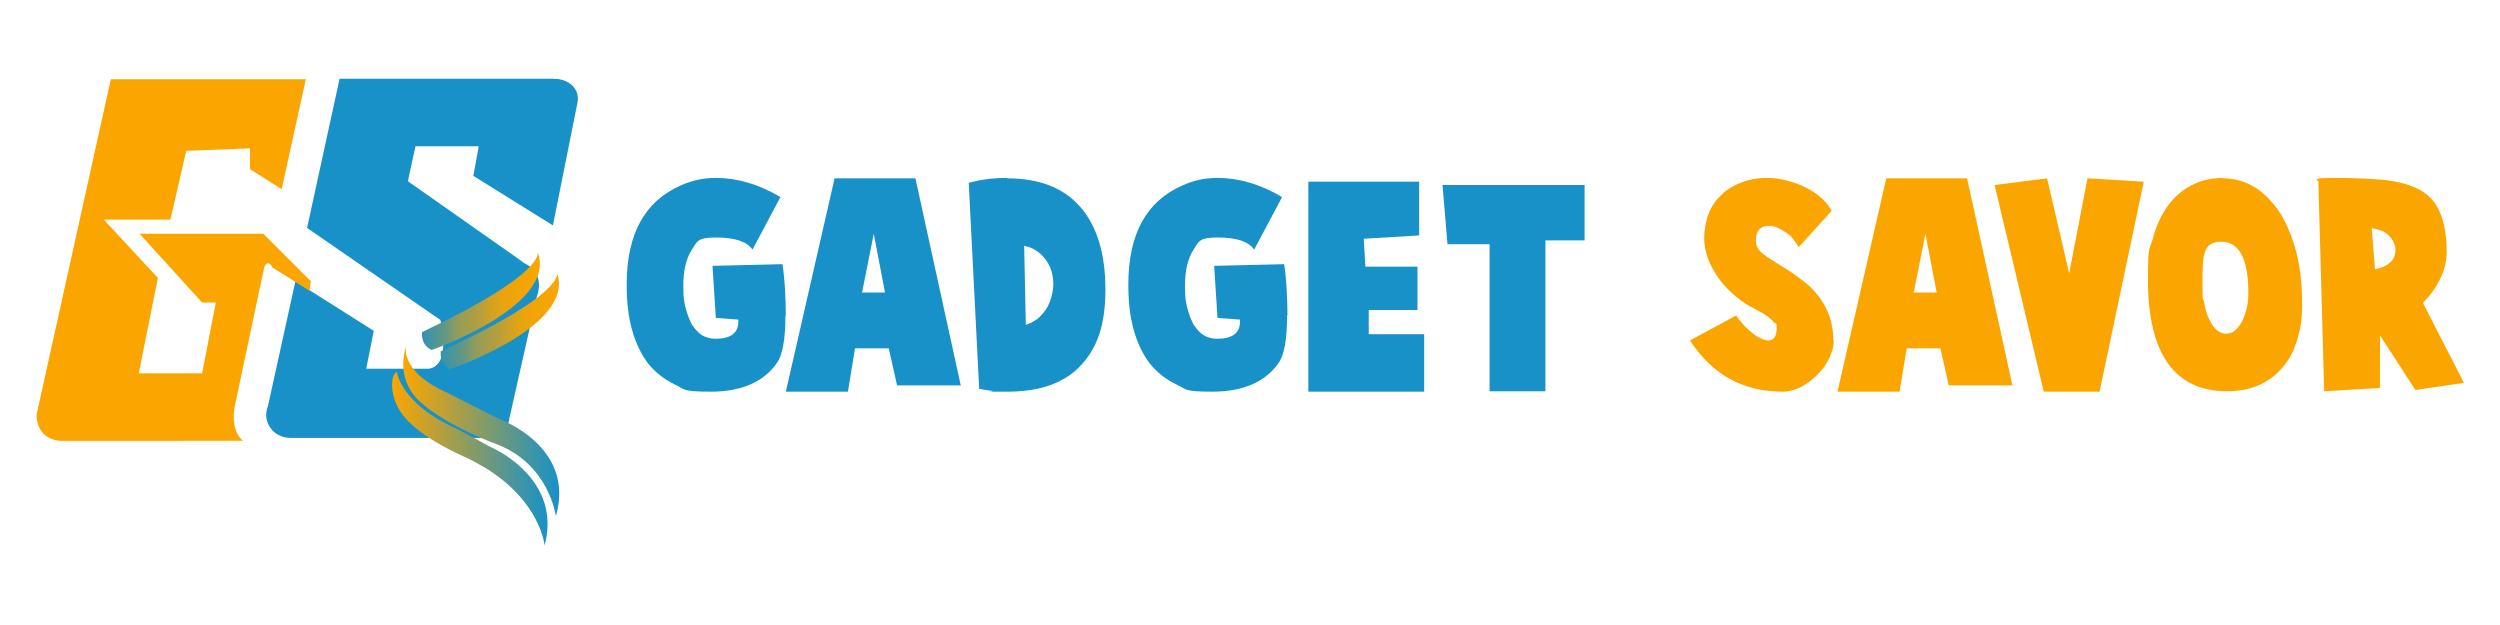
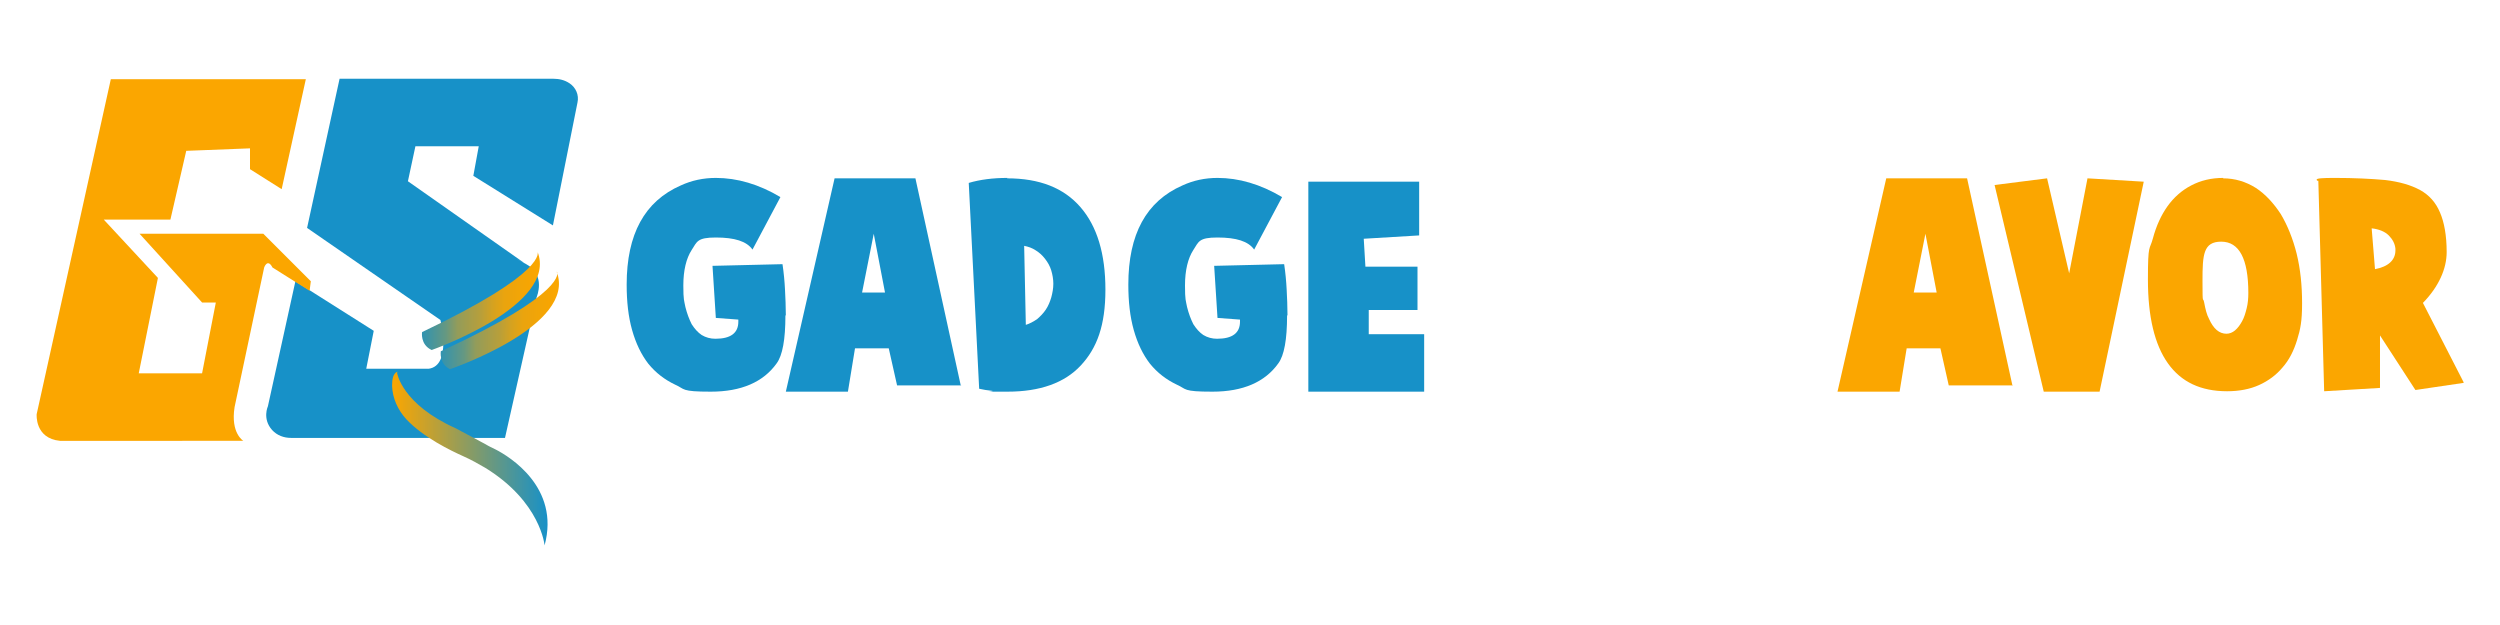
<svg xmlns="http://www.w3.org/2000/svg" xmlns:xlink="http://www.w3.org/1999/xlink" viewBox="0 0 600 150" id="Layer_1">
  <defs>
    <style>.cls-1{fill:url(#linear-gradient-2);}.cls-2{fill:#1791c8;}.cls-3{fill:#fba600;}.cls-4{fill:url(#linear-gradient-3);}.cls-5{fill:url(#linear-gradient);}.cls-6{fill:url(#linear-gradient-4);}</style>
    <linearGradient gradientUnits="userSpaceOnUse" gradientTransform="matrix(1, 0, 0, 1, 0, 0)" y2="72.2" x2="129.6" y1="72.2" x1="101.3" id="linear-gradient">
      <stop stop-color="#1791c8" offset="0" />
      <stop stop-color="#3093b1" offset="0" />
      <stop stop-color="#659882" offset=".2" />
      <stop stop-color="#939c5a" offset=".3" />
      <stop stop-color="#b89f3a" offset=".5" />
      <stop stop-color="#d5a220" offset=".6" />
      <stop stop-color="#eaa40e" offset=".7" />
      <stop stop-color="#f6a503" offset=".9" />
      <stop stop-color="#fba600" offset="1" />
    </linearGradient>
    <linearGradient xlink:href="#linear-gradient" gradientTransform="translate(1.5 -12.2) rotate(.6)" y2="88.1" x2="133.5" y1="88.1" x1="105.2" id="linear-gradient-2" />
    <linearGradient gradientUnits="userSpaceOnUse" gradientTransform="matrix(1, 0, 0, 1, 0, 0)" y2="103.9" x2="134.1" y1="103.9" x1="96.7" id="linear-gradient-3">
      <stop stop-color="#fba600" offset="0" />
      <stop stop-color="#1791c8" offset="1" />
    </linearGradient>
    <linearGradient xlink:href="#linear-gradient-3" y2="110.2" x2="131.5" y1="110.2" x1="94.1" id="linear-gradient-4" />
  </defs>
  <g>
    <g>
      <path d="M114.9,35.1l-1.3,7.1,19.1,11.9,5.9-29.5c.4-1.8-.4-3.6-1.9-4.6h0c-1.2-.8-2.5-1.1-3.9-1.1h-51.3l-7.8,35.8,32,22.1s2.8,10.9-2.8,11.7h-15l1.8-9.1-18.8-11.9-6.6,30s-1.4,3,1,5.7c1.2,1.3,2.8,1.9,4.6,1.9h51.3l7.6-33.8s2.3-5.3-2.5-7.9-.5-.3-.5-.3l-27.9-19.6,1.8-8.4h15.4Z" class="cls-2" />
      <path d="M129,60.4s2.8,4.8-27.7,19.3c0,0-.5,3,2.3,4.3,0,0,30.5-10.7,25.4-23.6Z" class="cls-5" />
      <path d="M133.7,65.3s2.7,4.9-27.9,19c0,0-.5,3,2.2,4.3,0,0,30.6-10.4,25.6-23.4Z" class="cls-1" />
-       <path d="M97.4,83.9s-.6,5.7,9.8,10.3l9.7,4.9c1.5,.8,3.1,1.5,4.6,2.2,4.1,1.9,15.9,8.8,11.9,22.6,0,0-1.5-12.4-14.2-17.3,0,0-11.8-4.2-18.4-10.2-3-2.7-4.5-6.7-3.9-10.7s.3-1.4,.6-1.8Z" class="cls-4" />
      <path d="M95.3,89.5s1.1,7.5,14.1,13.3l7.1,3.8c.8,.5,1.7,.9,2.5,1.3,3.1,1.6,15.5,9,11.7,23,0,0-.9-10.4-14.2-18.6-1.7-1-3.5-2-5.3-2.8-2.9-1.3-9.6-4.5-13.7-8.9-2-2.2-3.3-5-3.4-8,0-1.5,.2-3,1.3-3.4Z" class="cls-6" />
    </g>
    <path d="M60,35.5v5.1l7.6,4.8,5.8-26.4H26.6L8.8,99.4s-.5,5.8,5.6,6.4H58.4s-3.1-1.8-2.1-8.1l7.1-33.5s.8-2.3,2,0l8.9,5.6,.3-2.3-11.4-11.4h-29.7l15,16.5h3.3l-3.3,17h-15.2l4.6-22.9-13-14h16l3.8-16.5,15.4-.6Z" class="cls-3" />
  </g>
  <g>
    <path d="M188.5,75.7c0,5.8-.7,9.6-2.1,11.5-3.2,4.5-8.5,6.8-15.8,6.8s-6.1-.6-8.6-1.7c-2.5-1.2-4.6-2.8-6.4-5-1.7-2.2-3-4.9-3.9-8.1-.9-3.2-1.3-6.8-1.3-10.9,0-12.1,4.3-20,13-23.8,2.6-1.2,5.4-1.8,8.4-1.8,5.1,0,10.3,1.5,15.5,4.6l-6.7,12.6c-1.4-2-4.3-2.9-8.8-2.9s-4.5,1-5.8,3-2,4.9-2,8.5,.2,3.6,.5,5.2c.4,1.6,.9,2.9,1.5,4.1,.7,1.1,1.5,2,2.4,2.6,1,.6,2.1,.9,3.3,.9,3.7,0,5.5-1.4,5.5-4.1s0-.5,0-.5l-5.4-.4-.8-12.5,16.8-.4c.3,2,.5,4.1,.6,6.1,.1,2,.2,4.1,.2,6.2Z" class="cls-2" />
    <path d="M230.7,92.5h-15.4l-2-8.9h-8.1l-1.7,10.4h-14.9l11.7-51.2h19.4l10.9,49.8Zm-18.3-22.3l-2.7-14.1-2.8,14.1h5.5Z" class="cls-2" />
    <path d="M241.7,42.8c7.8,0,13.6,2.3,17.6,6.9,4,4.6,6,11.2,6,19.8s-2,14-5.9,18.2c-3.9,4.2-9.8,6.3-17.6,6.3s-2.6,0-3.7-.2c-1.1-.1-2.2-.3-3.1-.5l-2.5-49.4c2.7-.8,5.8-1.2,9.3-1.2Zm4.4,35.2c1-.3,1.9-.8,2.8-1.4,.8-.7,1.5-1.4,2.1-2.3,.6-.9,1-1.9,1.3-2.9,.3-1.1,.5-2.2,.5-3.3s-.2-2.2-.5-3.2c-.3-1-.8-1.9-1.5-2.8s-1.4-1.5-2.2-2c-.9-.6-1.8-.9-2.8-1.1l.4,19.1Z" class="cls-2" />
    <path d="M308.9,75.7c0,5.8-.7,9.6-2.1,11.5-3.2,4.5-8.5,6.8-15.8,6.8s-6.1-.6-8.6-1.7c-2.5-1.2-4.6-2.8-6.4-5-1.7-2.2-3-4.9-3.9-8.1-.9-3.2-1.3-6.8-1.3-10.9,0-12.1,4.3-20,13-23.8,2.6-1.2,5.4-1.8,8.4-1.8,5.1,0,10.3,1.5,15.5,4.6l-6.7,12.6c-1.4-2-4.3-2.9-8.8-2.9s-4.5,1-5.8,3-2,4.9-2,8.5,.2,3.6,.5,5.2c.4,1.6,.9,2.9,1.5,4.1,.7,1.1,1.5,2,2.4,2.6,1,.6,2.1,.9,3.3,.9,3.7,0,5.5-1.4,5.5-4.1s0-.5,0-.5l-5.4-.4-.8-12.5,16.8-.4c.3,2,.5,4.1,.6,6.1,.1,2,.2,4.1,.2,6.2Z" class="cls-2" />
    <path d="M341.9,94h-27.9V43.6h26.6v12.9l-13.3,.8,.4,6.7h12.5v10.4h-11.7v5.8h13.3v13.8Z" class="cls-2" />
-     <path d="M380.4,57.7h-9.5v36.2h-13.4V58.6h-10.1l-1.2-14.2h34.1v13.3Z" class="cls-2" />
-     <path d="M440.1,81.7c0,1.4-.4,2.8-1.1,4.3-.7,1.5-1.7,2.8-2.9,4-1.2,1.2-2.5,2.1-3.9,2.9-1.5,.7-2.9,1.1-4.3,1.1-9.6,0-17-4.1-22.3-12.3l11.1-6c.4,.7,1,1.4,1.6,2.1,.6,.7,1.3,1.3,2,1.9,.7,.6,1.4,1.1,2.1,1.4,.7,.4,1.4,.6,2,.6,1.3,0,2-1,2-2.9s-.2-.9-.6-1.4c-.4-.5-.9-.9-1.5-1.4-.6-.4-1.3-.9-2.1-1.3-.8-.4-1.6-.9-2.4-1.3-1.6-.9-3-2-4.4-3.3-1.3-1.2-2.5-2.6-3.4-4-.9-1.4-1.7-2.9-2.2-4.4-.5-1.5-.8-3-.8-4.6s.4-4.1,1.1-5.9c.7-1.8,1.8-3.3,3.1-4.5,1.3-1.3,2.9-2.2,4.7-2.9,1.8-.7,3.8-1.1,5.9-1.1s3.3,.2,4.9,.6c1.6,.4,3.1,.9,4.5,1.6,1.4,.7,2.7,1.5,3.8,2.5,1.1,1,2,2,2.6,3.2l-7.9,8.7c-.4-.7-.9-1.3-1.4-2s-1.2-1.2-1.8-1.6-1.3-.8-2-1.1c-.7-.3-1.3-.4-1.9-.4-2.1,0-3.2,1.2-3.2,3.5s1.6,3.3,4.8,5.3c2.3,1.4,4.2,2.6,5.6,3.7,1.5,1.1,2.6,2,3.3,2.8,3.2,3.4,4.9,7.4,4.9,12.2Z" class="cls-3" />
    <path d="M483.1,92.5h-15.4l-2-8.9h-8.1l-1.7,10.4h-14.9l11.7-51.2h19.4l10.9,49.8Zm-18.3-22.3l-2.7-14.1-2.8,14.1h5.5Z" class="cls-3" />
    <path d="M514.5,43.6l-10.6,50.4h-13.4l-11.8-49.6,12.6-1.6,5.3,22.8,4.4-22.8,13.4,.8Z" class="cls-3" />
    <path d="M533.5,42.8c2.9,0,5.5,.8,7.9,2.3,2.3,1.5,4.3,3.7,6,6.3,1.6,2.7,2.9,5.9,3.8,9.5,.9,3.7,1.3,7.6,1.3,11.9s-.4,6.2-1.2,8.8c-.8,2.6-1.9,4.8-3.5,6.6-1.5,1.8-3.4,3.2-5.6,4.2-2.2,1-4.8,1.5-7.7,1.5-6.3,0-11-2.2-14.2-6.7-3.2-4.5-4.8-11.2-4.8-20.1s.4-6.9,1.2-9.9c.8-3,2-5.6,3.5-7.7,1.5-2.1,3.4-3.8,5.7-5s4.8-1.8,7.7-1.8Zm.8,37.3c.8,0,1.5-.3,2.1-.8,.7-.6,1.2-1.3,1.7-2.2,.5-.9,.8-1.9,1.1-3.1,.3-1.2,.4-2.4,.4-3.7,0-8.2-2.2-12.3-6.5-12.3s-4.5,3.1-4.5,9.4,.1,3.6,.4,5.2c.3,1.6,.6,2.9,1.2,4,.5,1.1,1.1,2,1.8,2.6,.7,.6,1.5,.9,2.4,.9Z" class="cls-3" />
    <path d="M591.2,91.9l-11.5,1.7-8.5-13.1v12.6l-13.4,.8-1.4-50.5c-.3,0-.4-.1-.4-.3,0-.3,1.4-.4,4.3-.4,4.7,0,8.7,.2,12.1,.5,3.4,.4,6.2,1.2,8.4,2.4,2.2,1.2,3.8,3,4.8,5.4,1,2.3,1.6,5.5,1.6,9.5s-1.9,8.3-5.7,12.2l9.8,19.1Zm-21.2-27.3c3.2-.6,4.9-2.2,4.9-4.5v-.4c-.1-1.2-.7-2.3-1.6-3.2-.9-.9-2.3-1.5-4.1-1.7l.8,9.8Z" class="cls-3" />
  </g>
</svg>